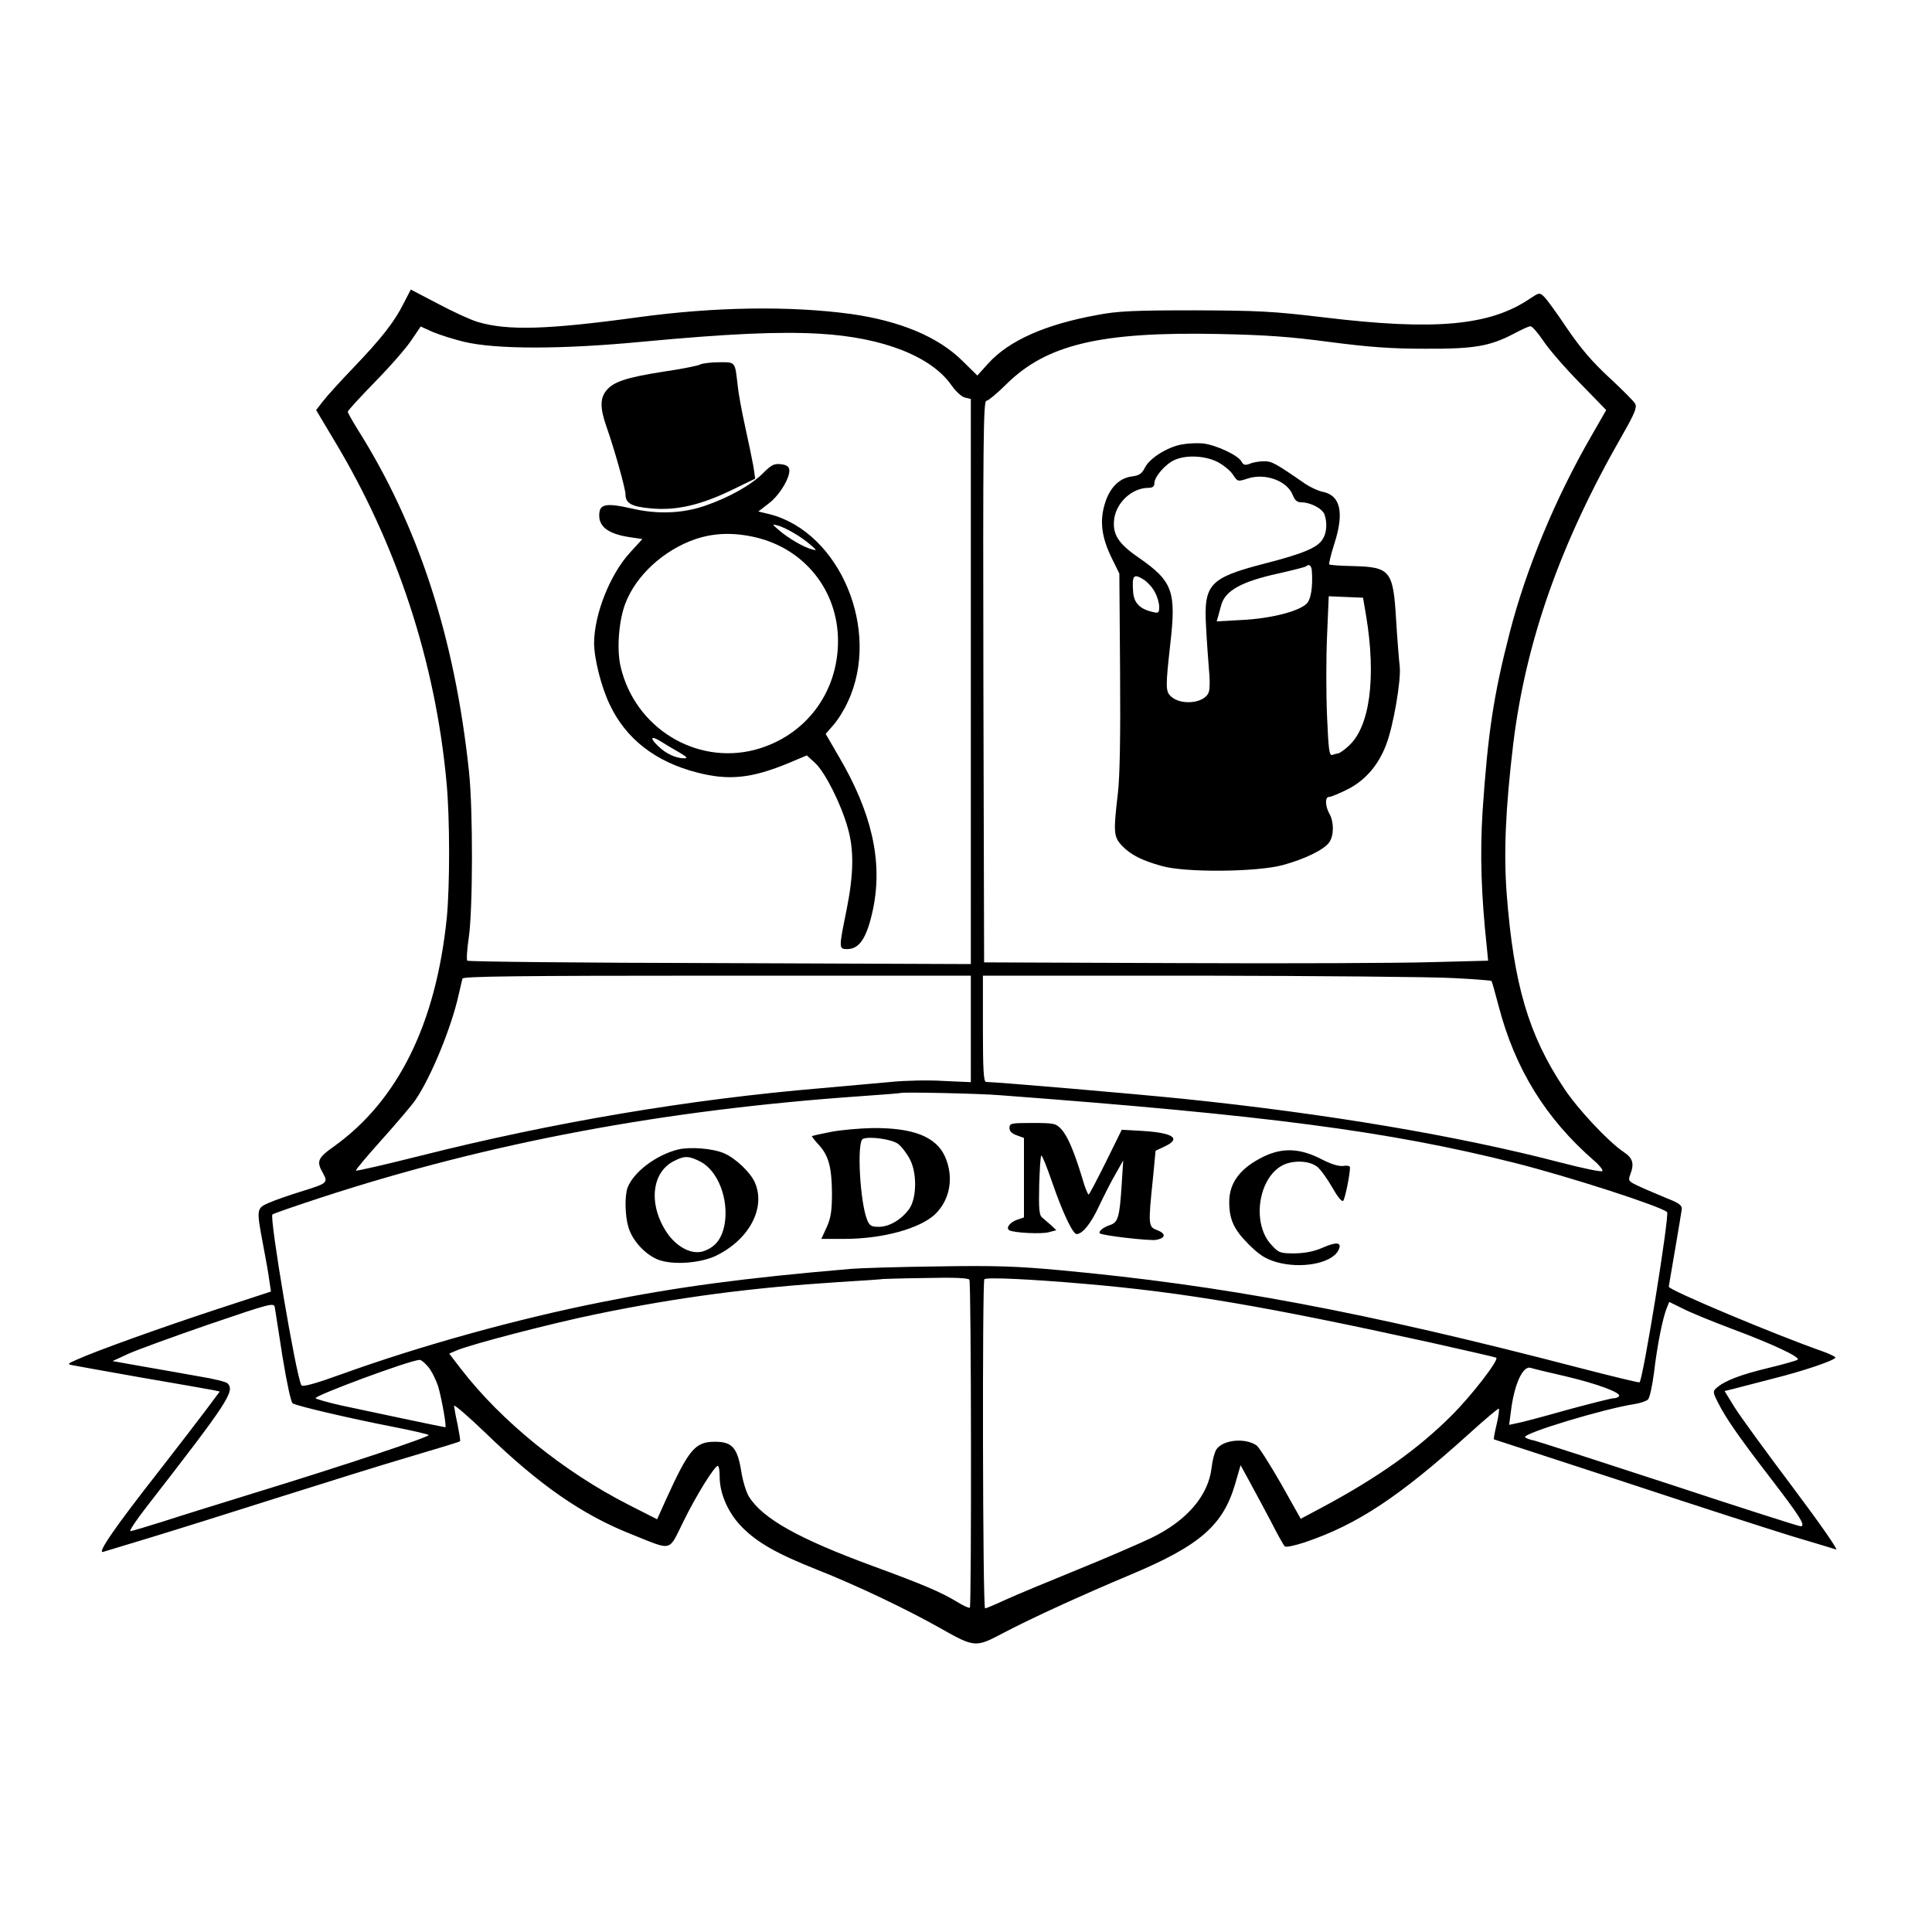
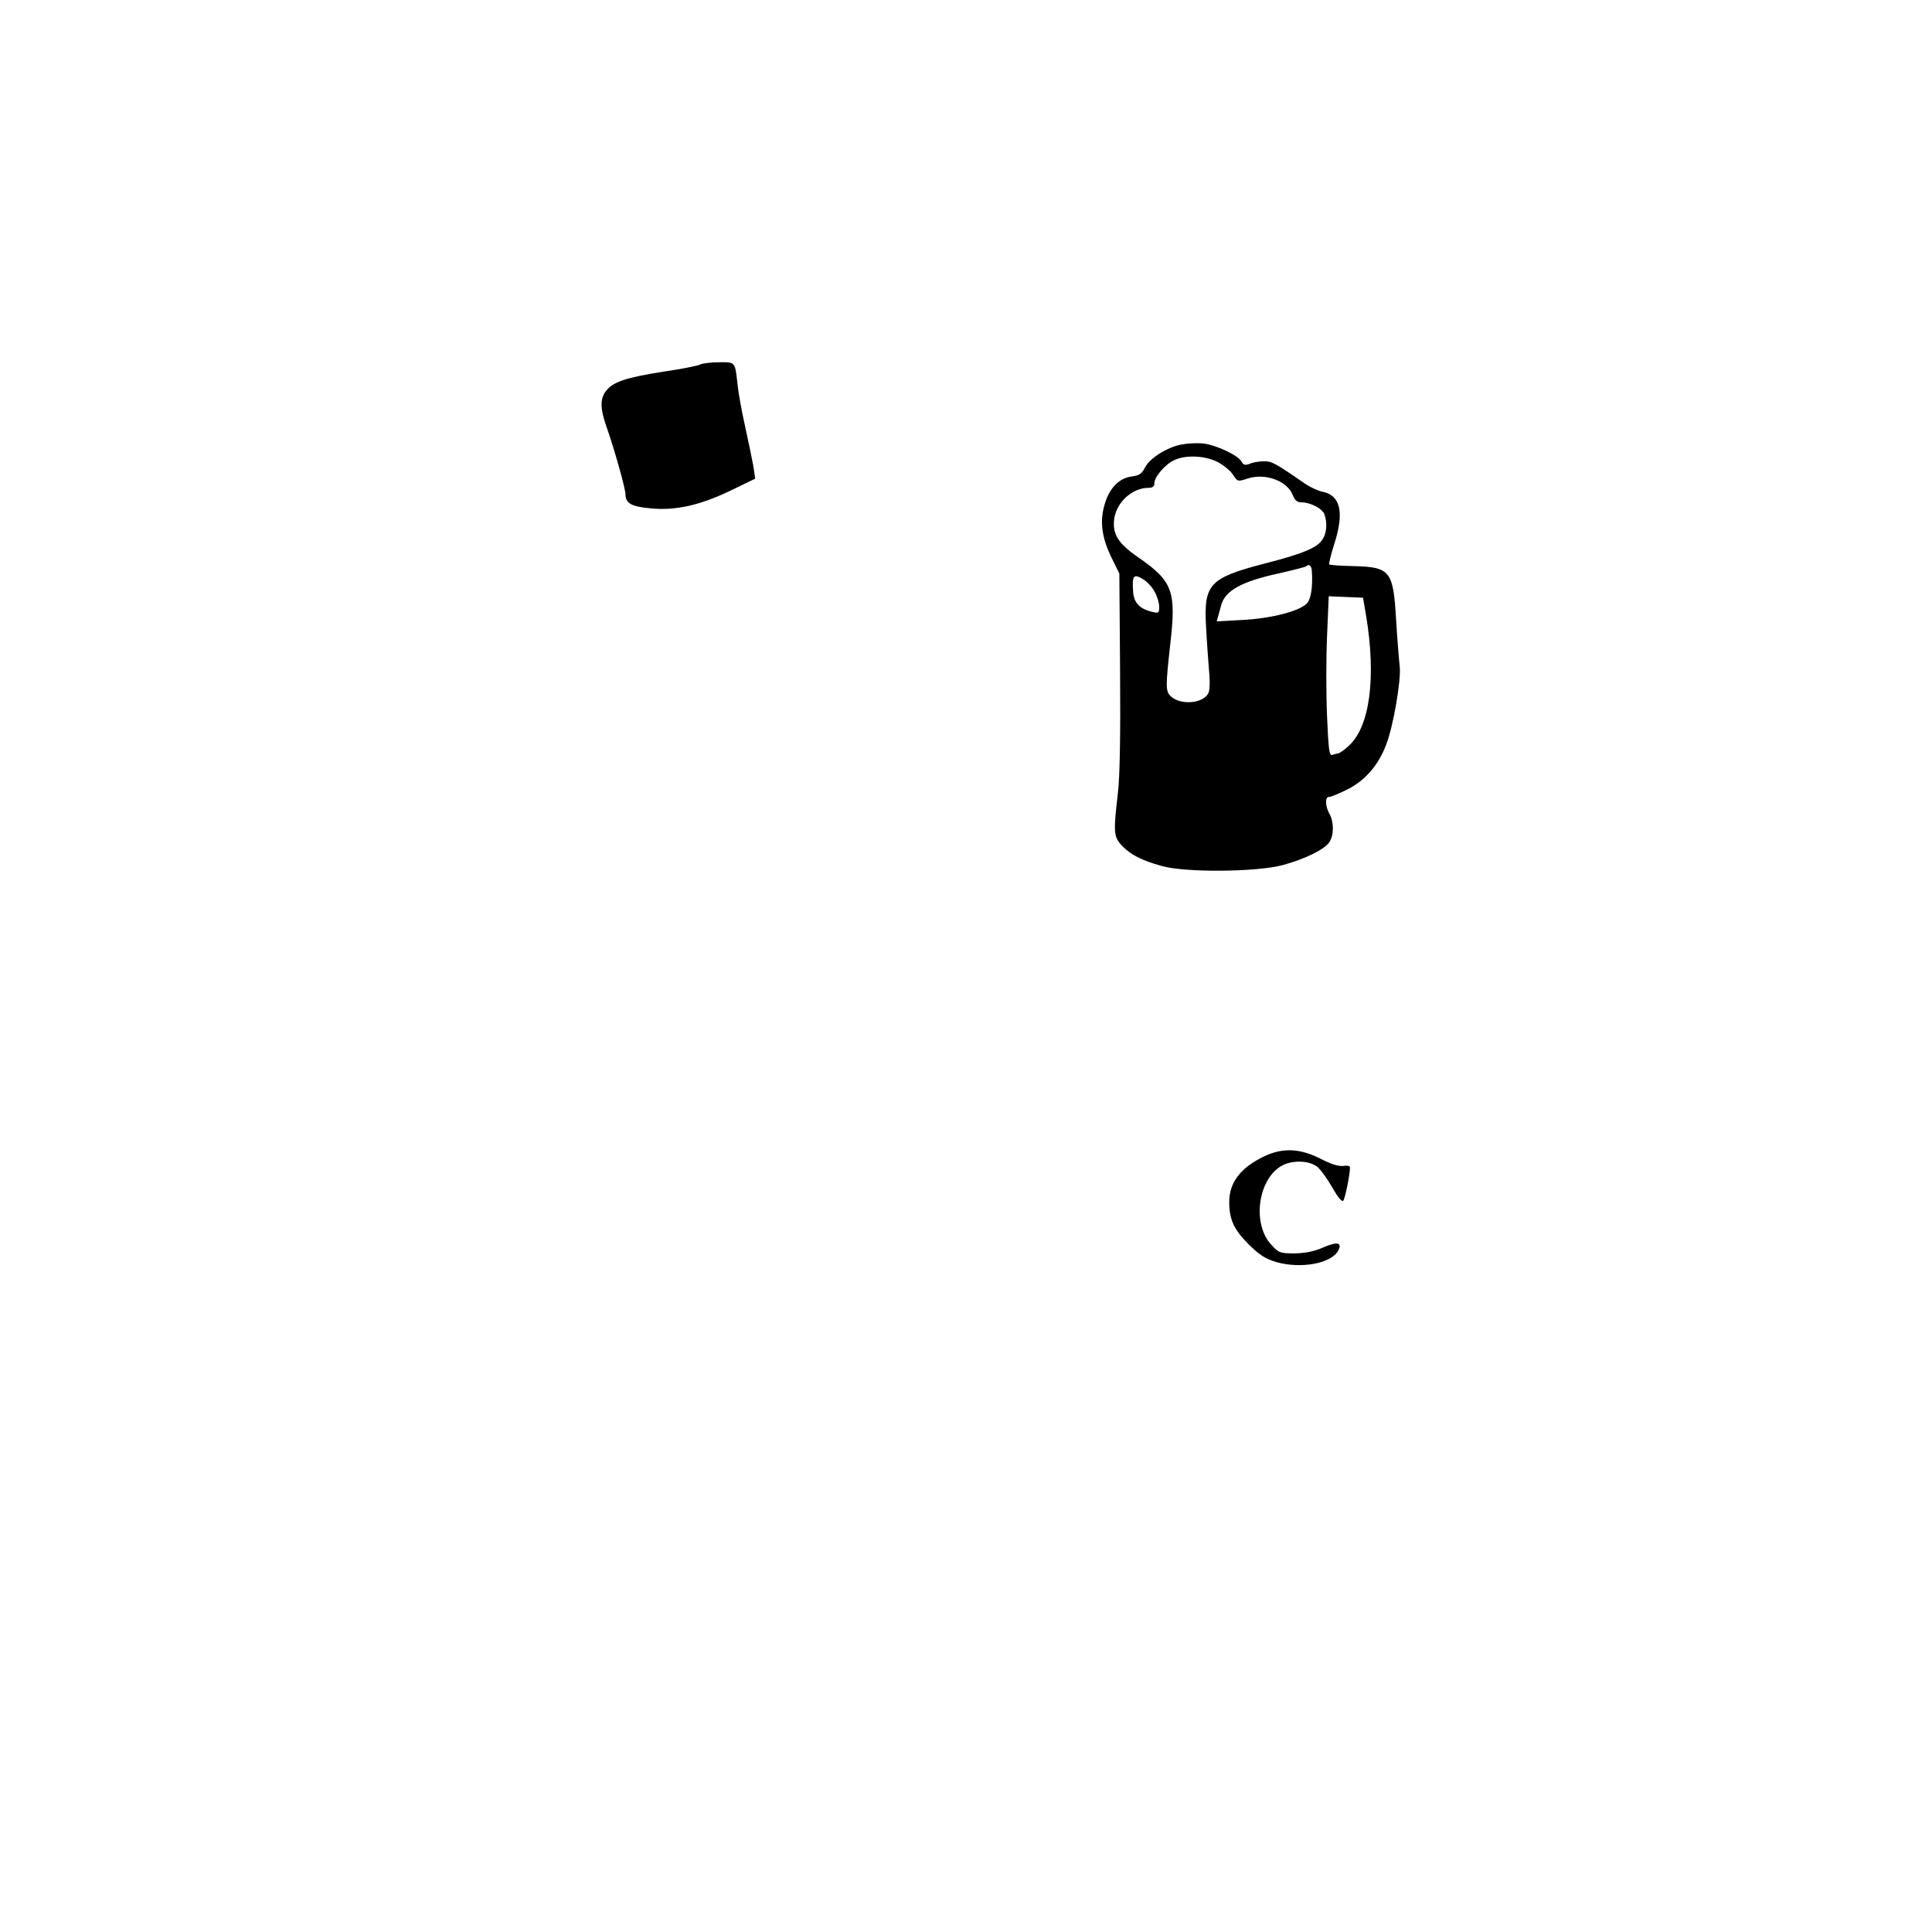
<svg xmlns="http://www.w3.org/2000/svg" version="1.0" width="800pt" height="800pt" viewBox="0 0 800 800" preserveAspectRatio="xMidYMid meet">
  <g transform="translate(0,800) scale(0.1,-0.1)" fill="#000000" stroke="none">
-     <path d="M1671 6743 c-38 -76 -92 -145 -210 -268 -53 -55 -109 -117 -124 -137 l-28 -36 74 -124 c260 -431 420 -918 466 -1418 14 -147 14 -428 1 -561 -45 -439 -202 -756 -467 -946 -68 -48 -74 -62 -45 -112 21 -39 18 -41 -95 -76 -45 -14 -103 -34 -128 -45 -53 -23 -54 -24 -26 -172 11 -57 23 -124 26 -149 l7 -47 -229 -75 c-225 -74 -493 -170 -575 -207 -39 -17 -40 -19 -18 -23 14 -3 144 -26 290 -52 146 -25 277 -48 292 -51 l28 -6 -53 -71 c-30 -40 -119 -156 -200 -260 -179 -228 -257 -341 -230 -333 10 3 99 30 198 60 99 30 338 105 530 166 193 61 439 138 549 170 109 32 200 60 201 62 2 2 -3 32 -10 68 -8 36 -14 71 -15 79 0 7 58 -43 130 -112 222 -215 401 -340 607 -421 170 -68 150 -73 212 52 53 109 130 232 143 232 5 0 8 -20 8 -45 0 -71 36 -152 94 -210 63 -63 143 -109 310 -175 159 -63 366 -161 506 -240 147 -83 149 -83 266 -21 116 61 324 156 524 240 289 121 385 205 435 378 l22 76 35 -64 c19 -35 59 -109 88 -164 28 -55 55 -104 60 -108 4 -5 42 3 84 17 216 73 390 188 680 450 65 59 120 105 122 103 3 -3 -1 -32 -9 -66 -8 -33 -13 -61 -11 -61 1 0 242 -79 536 -175 293 -97 607 -198 698 -226 91 -27 173 -52 183 -55 10 -3 -71 113 -180 258 -109 145 -217 293 -240 330 l-42 68 37 9 c20 5 93 24 162 42 132 33 260 77 260 88 0 3 -24 15 -52 25 -192 67 -638 254 -638 268 0 2 12 71 26 153 14 83 27 159 28 169 1 15 -13 25 -59 43 -33 14 -84 35 -112 48 -50 23 -52 25 -43 50 18 47 12 69 -27 95 -64 43 -192 180 -247 264 -147 221 -208 430 -237 803 -13 172 -5 355 27 623 52 424 195 831 451 1277 52 91 62 116 54 131 -6 11 -54 59 -107 108 -70 65 -117 119 -175 204 -43 64 -86 124 -97 133 -17 16 -20 15 -56 -9 -166 -113 -393 -134 -856 -78 -209 25 -268 28 -535 29 -248 0 -317 -3 -400 -19 -216 -39 -367 -106 -453 -201 l-45 -50 -63 62 c-101 99 -257 164 -461 193 -253 34 -562 30 -883 -14 -373 -51 -539 -56 -662 -19 -28 8 -102 42 -164 75 l-113 59 -30 -58z m249 -158 c133 -32 405 -32 740 0 353 33 566 43 735 33 261 -15 463 -94 546 -215 16 -23 41 -46 54 -49 l25 -6 0 -1170 0 -1170 -1039 4 c-572 1 -1042 6 -1046 10 -4 4 -1 47 6 95 17 114 18 530 1 688 -59 557 -210 1020 -463 1420 -21 34 -39 66 -39 70 0 5 51 60 113 124 63 64 130 141 151 173 l38 56 51 -23 c29 -12 86 -30 127 -40z m4471 3 c23 -35 91 -113 151 -174 l109 -112 -62 -108 c-149 -258 -270 -550 -338 -815 -66 -256 -90 -413 -112 -739 -11 -177 -6 -344 18 -566 l5 -52 -233 -6 c-129 -4 -598 -6 -1044 -4 l-810 3 -3 1163 c-2 979 0 1162 12 1162 7 0 45 31 83 69 167 165 390 218 880 208 193 -4 294 -11 458 -33 163 -21 252 -28 395 -28 205 -1 269 10 370 63 30 16 60 30 67 30 7 1 31 -27 54 -61z m-2371 -2849 l0 -220 -112 5 c-62 4 -160 2 -218 -4 -58 -5 -188 -17 -290 -26 -546 -46 -1114 -142 -1660 -280 -144 -36 -264 -64 -266 -61 -3 2 46 60 107 128 61 68 124 142 139 164 65 95 149 300 179 435 7 30 14 61 16 68 4 9 223 12 1055 12 l1050 0 0 -221z m1998 211 c85 -4 156 -10 158 -12 2 -3 15 -48 29 -102 68 -262 196 -469 398 -644 21 -18 35 -37 32 -41 -2 -5 -80 11 -172 35 -425 111 -971 203 -1563 264 -207 21 -754 68 -817 70 -10 0 -13 51 -13 220 l0 220 898 0 c493 -1 966 -5 1050 -10z m-1878 -485 c1106 -83 1609 -149 2131 -280 226 -57 606 -180 632 -204 11 -11 -99 -691 -114 -705 -2 -2 -114 25 -249 60 -894 233 -1477 342 -2147 404 -182 17 -273 20 -515 16 -161 -2 -320 -7 -353 -10 -446 -38 -720 -75 -1030 -137 -354 -70 -756 -182 -1080 -299 -111 -40 -162 -54 -167 -46 -22 37 -133 695 -120 707 4 4 97 36 207 72 694 226 1413 361 2230 418 88 6 161 12 163 13 4 5 330 -2 412 -9z m-126 -764 c8 -12 9 -1351 2 -1358 -3 -3 -27 8 -53 24 -66 40 -138 71 -348 148 -310 114 -457 197 -514 288 -11 18 -26 66 -32 107 -16 96 -38 120 -108 120 -83 0 -108 -30 -205 -243 l-35 -78 -118 60 c-269 137 -526 345 -693 561 l-50 65 33 14 c63 26 389 111 579 150 340 70 641 109 998 132 102 6 186 12 187 13 1 0 80 3 176 4 117 3 177 0 181 -7z m476 -17 c412 -35 754 -94 1433 -243 148 -33 270 -61 273 -63 10 -11 -101 -155 -185 -239 -138 -138 -302 -255 -533 -379 l-92 -49 -82 146 c-46 80 -91 151 -101 158 -49 33 -141 23 -167 -18 -7 -12 -16 -45 -19 -74 -13 -115 -101 -219 -249 -291 -46 -22 -184 -82 -307 -132 -123 -50 -258 -106 -299 -125 -41 -19 -79 -35 -83 -35 -10 0 -12 1353 -3 1363 9 9 197 0 414 -19z m-3320 -303 c18 -110 35 -188 42 -192 17 -11 240 -63 415 -97 78 -15 145 -31 148 -34 7 -7 -344 -124 -715 -238 -146 -45 -320 -99 -387 -121 -67 -21 -127 -39 -133 -39 -6 0 23 44 65 98 341 439 369 482 337 514 -6 6 -57 19 -114 28 -57 10 -161 29 -232 41 l-130 23 65 30 c35 16 186 71 334 122 258 88 270 91 273 70 2 -11 16 -104 32 -205z m5995 119 c172 -64 290 -119 279 -130 -5 -4 -61 -20 -124 -35 -112 -27 -178 -52 -212 -82 -16 -14 -16 -18 7 -63 32 -64 92 -149 219 -314 119 -155 145 -196 122 -196 -7 0 -252 78 -542 174 -291 95 -544 177 -561 181 -18 3 -35 10 -38 14 -9 16 324 117 453 137 24 4 49 12 56 19 7 7 18 57 25 112 13 112 36 225 52 265 l11 27 57 -28 c31 -16 119 -52 196 -81z m-5391 -161 c14 -17 32 -54 41 -82 15 -53 35 -167 29 -167 -6 0 -337 70 -434 91 -52 12 -99 25 -103 29 -11 9 385 156 430 159 6 1 23 -13 37 -30z m4709 -38 c135 -32 230 -68 221 -82 -3 -5 -13 -9 -23 -9 -9 0 -96 -22 -192 -48 -95 -27 -189 -52 -207 -55 l-33 -7 7 53 c13 112 49 193 82 183 9 -3 74 -19 145 -35z" />
    <path d="M2900 6491 c-8 -5 -77 -19 -153 -30 -154 -24 -208 -42 -237 -79 -26 -32 -25 -74 1 -148 33 -94 79 -257 79 -281 0 -37 25 -51 104 -58 103 -10 202 12 330 73 l103 50 -7 49 c-5 28 -20 101 -34 164 -14 63 -28 139 -31 169 -12 105 -8 100 -78 100 -34 0 -69 -5 -77 -9z" />
-     <path d="M3160 6041 c-50 -50 -143 -102 -243 -136 -95 -32 -198 -35 -304 -10 -96 22 -127 18 -131 -17 -7 -57 33 -89 130 -103 l48 -7 -52 -57 c-82 -90 -147 -253 -148 -373 0 -64 29 -181 65 -256 67 -142 190 -237 362 -281 132 -34 226 -24 380 40 l74 31 36 -33 c41 -40 106 -169 133 -266 27 -92 25 -194 -5 -343 -32 -157 -32 -160 3 -160 52 0 83 49 108 170 39 195 -6 395 -143 628 l-54 93 32 37 c18 20 45 63 60 97 138 294 -33 702 -325 776 l-46 11 44 34 c45 34 90 110 84 141 -2 12 -14 19 -36 21 -27 3 -39 -4 -72 -37z m125 -247 c22 -12 54 -35 70 -49 29 -25 29 -26 5 -19 -32 8 -97 46 -135 79 -29 25 -29 26 -5 19 14 -3 43 -17 65 -30z m-156 -19 c203 -48 340 -220 341 -427 1 -218 -137 -398 -345 -453 -245 -63 -496 92 -555 344 -17 70 -8 190 19 261 44 117 159 222 289 267 79 27 160 29 251 8z m-319 -889 c34 -20 40 -26 23 -26 -34 0 -75 19 -105 48 -38 35 -35 48 5 24 17 -11 52 -32 77 -46z" />
    <path d="M4890 6159 c-59 -12 -130 -57 -149 -95 -13 -26 -24 -33 -55 -37 -53 -7 -93 -49 -112 -116 -21 -70 -12 -137 29 -221 l32 -65 3 -404 c2 -273 -1 -436 -9 -505 -19 -162 -18 -180 16 -217 37 -39 83 -62 166 -85 98 -28 395 -25 501 4 92 25 171 64 192 94 20 28 20 85 1 118 -18 32 -19 70 -2 70 8 0 42 14 76 31 74 37 129 101 161 186 30 78 62 267 56 323 -3 25 -10 111 -15 193 -12 205 -24 219 -179 223 -51 1 -95 4 -98 7 -2 2 7 42 22 88 41 129 24 199 -51 213 -18 4 -50 19 -71 33 -124 86 -138 93 -169 93 -19 0 -45 -4 -59 -10 -21 -8 -27 -6 -36 10 -14 25 -105 68 -160 74 -25 2 -65 0 -90 -5z m150 -71 c25 -13 54 -36 65 -53 20 -30 20 -30 63 -16 73 23 163 -11 185 -69 8 -21 18 -30 35 -30 39 0 90 -27 97 -52 12 -35 8 -77 -9 -102 -21 -34 -84 -60 -241 -100 -227 -59 -251 -85 -241 -260 3 -61 9 -141 12 -178 4 -37 4 -78 0 -91 -12 -48 -113 -61 -157 -21 -23 21 -23 39 -3 218 25 218 10 259 -131 357 -86 59 -110 98 -101 163 11 68 75 126 142 126 17 0 24 6 24 19 0 27 47 81 85 97 48 21 124 17 175 -8z m392 -450 c5 -70 -4 -124 -24 -140 -36 -31 -147 -59 -262 -65 l-108 -6 7 24 c3 13 9 33 12 44 16 59 84 97 235 130 61 14 114 27 116 30 12 11 22 4 24 -17z m-651 -88 c11 -19 19 -47 19 -63 0 -25 -3 -27 -27 -21 -53 12 -78 37 -81 84 -5 66 2 75 39 53 18 -10 40 -34 50 -53z m875 -95 c44 -262 16 -467 -73 -545 -18 -17 -38 -30 -43 -30 -4 0 -15 -3 -23 -6 -13 -4 -16 21 -22 160 -4 91 -4 240 0 331 l7 166 71 -3 71 -3 12 -70z" />
-     <path d="M4180 3329 c0 -13 10 -23 30 -30 l30 -11 0 -164 0 -165 -29 -10 c-29 -10 -47 -34 -32 -43 16 -11 137 -17 165 -8 l30 8 -21 20 c-12 10 -29 25 -37 32 -13 10 -15 34 -13 132 2 65 5 122 9 125 3 3 24 -50 47 -117 41 -118 83 -208 99 -208 24 0 59 43 92 114 21 44 52 106 70 136 l31 55 -6 -95 c-9 -142 -15 -162 -50 -173 -27 -9 -48 -27 -41 -34 9 -9 207 -32 234 -27 40 8 41 26 2 41 -35 13 -36 21 -16 213 l11 115 38 18 c69 32 37 56 -91 64 l-87 5 -65 -132 c-36 -72 -68 -134 -72 -136 -3 -2 -16 29 -27 69 -33 108 -60 173 -87 202 -22 23 -29 25 -119 25 -89 0 -95 -1 -95 -21z" />
-     <path d="M3440 3313 c-41 -8 -76 -16 -78 -17 -1 -2 11 -18 27 -35 42 -45 55 -93 56 -201 0 -76 -5 -104 -22 -142 l-22 -48 95 0 c157 0 312 42 376 102 62 60 79 153 41 239 -37 82 -131 119 -298 118 -55 -1 -134 -8 -175 -16z m278 -49 c15 -11 37 -40 50 -65 30 -57 28 -163 -4 -206 -32 -44 -83 -73 -124 -73 -32 0 -39 4 -49 28 -30 72 -44 325 -18 336 26 12 118 -1 145 -20z" />
-     <path d="M2807 3240 c-91 -23 -183 -93 -208 -157 -13 -34 -11 -118 3 -164 16 -56 70 -114 123 -135 60 -23 172 -15 237 15 139 66 210 198 164 304 -18 42 -81 102 -129 122 -47 20 -141 27 -190 15z m93 -50 c74 -38 119 -158 100 -262 -12 -59 -38 -92 -87 -109 -48 -16 -112 17 -153 79 -76 116 -62 249 32 295 43 22 61 21 108 -3z" />
    <path d="M5235 3212 c-98 -47 -145 -108 -145 -189 0 -72 19 -114 79 -174 46 -46 70 -61 116 -75 102 -29 227 -6 256 47 18 34 -3 39 -61 14 -38 -17 -74 -24 -119 -25 -60 0 -66 2 -96 35 -80 84 -58 267 39 326 43 26 115 25 150 -2 14 -11 42 -50 62 -85 22 -39 40 -62 46 -56 7 7 28 107 28 138 0 6 -12 9 -28 6 -19 -2 -49 7 -88 27 -88 46 -161 50 -239 13z" />
  </g>
</svg>